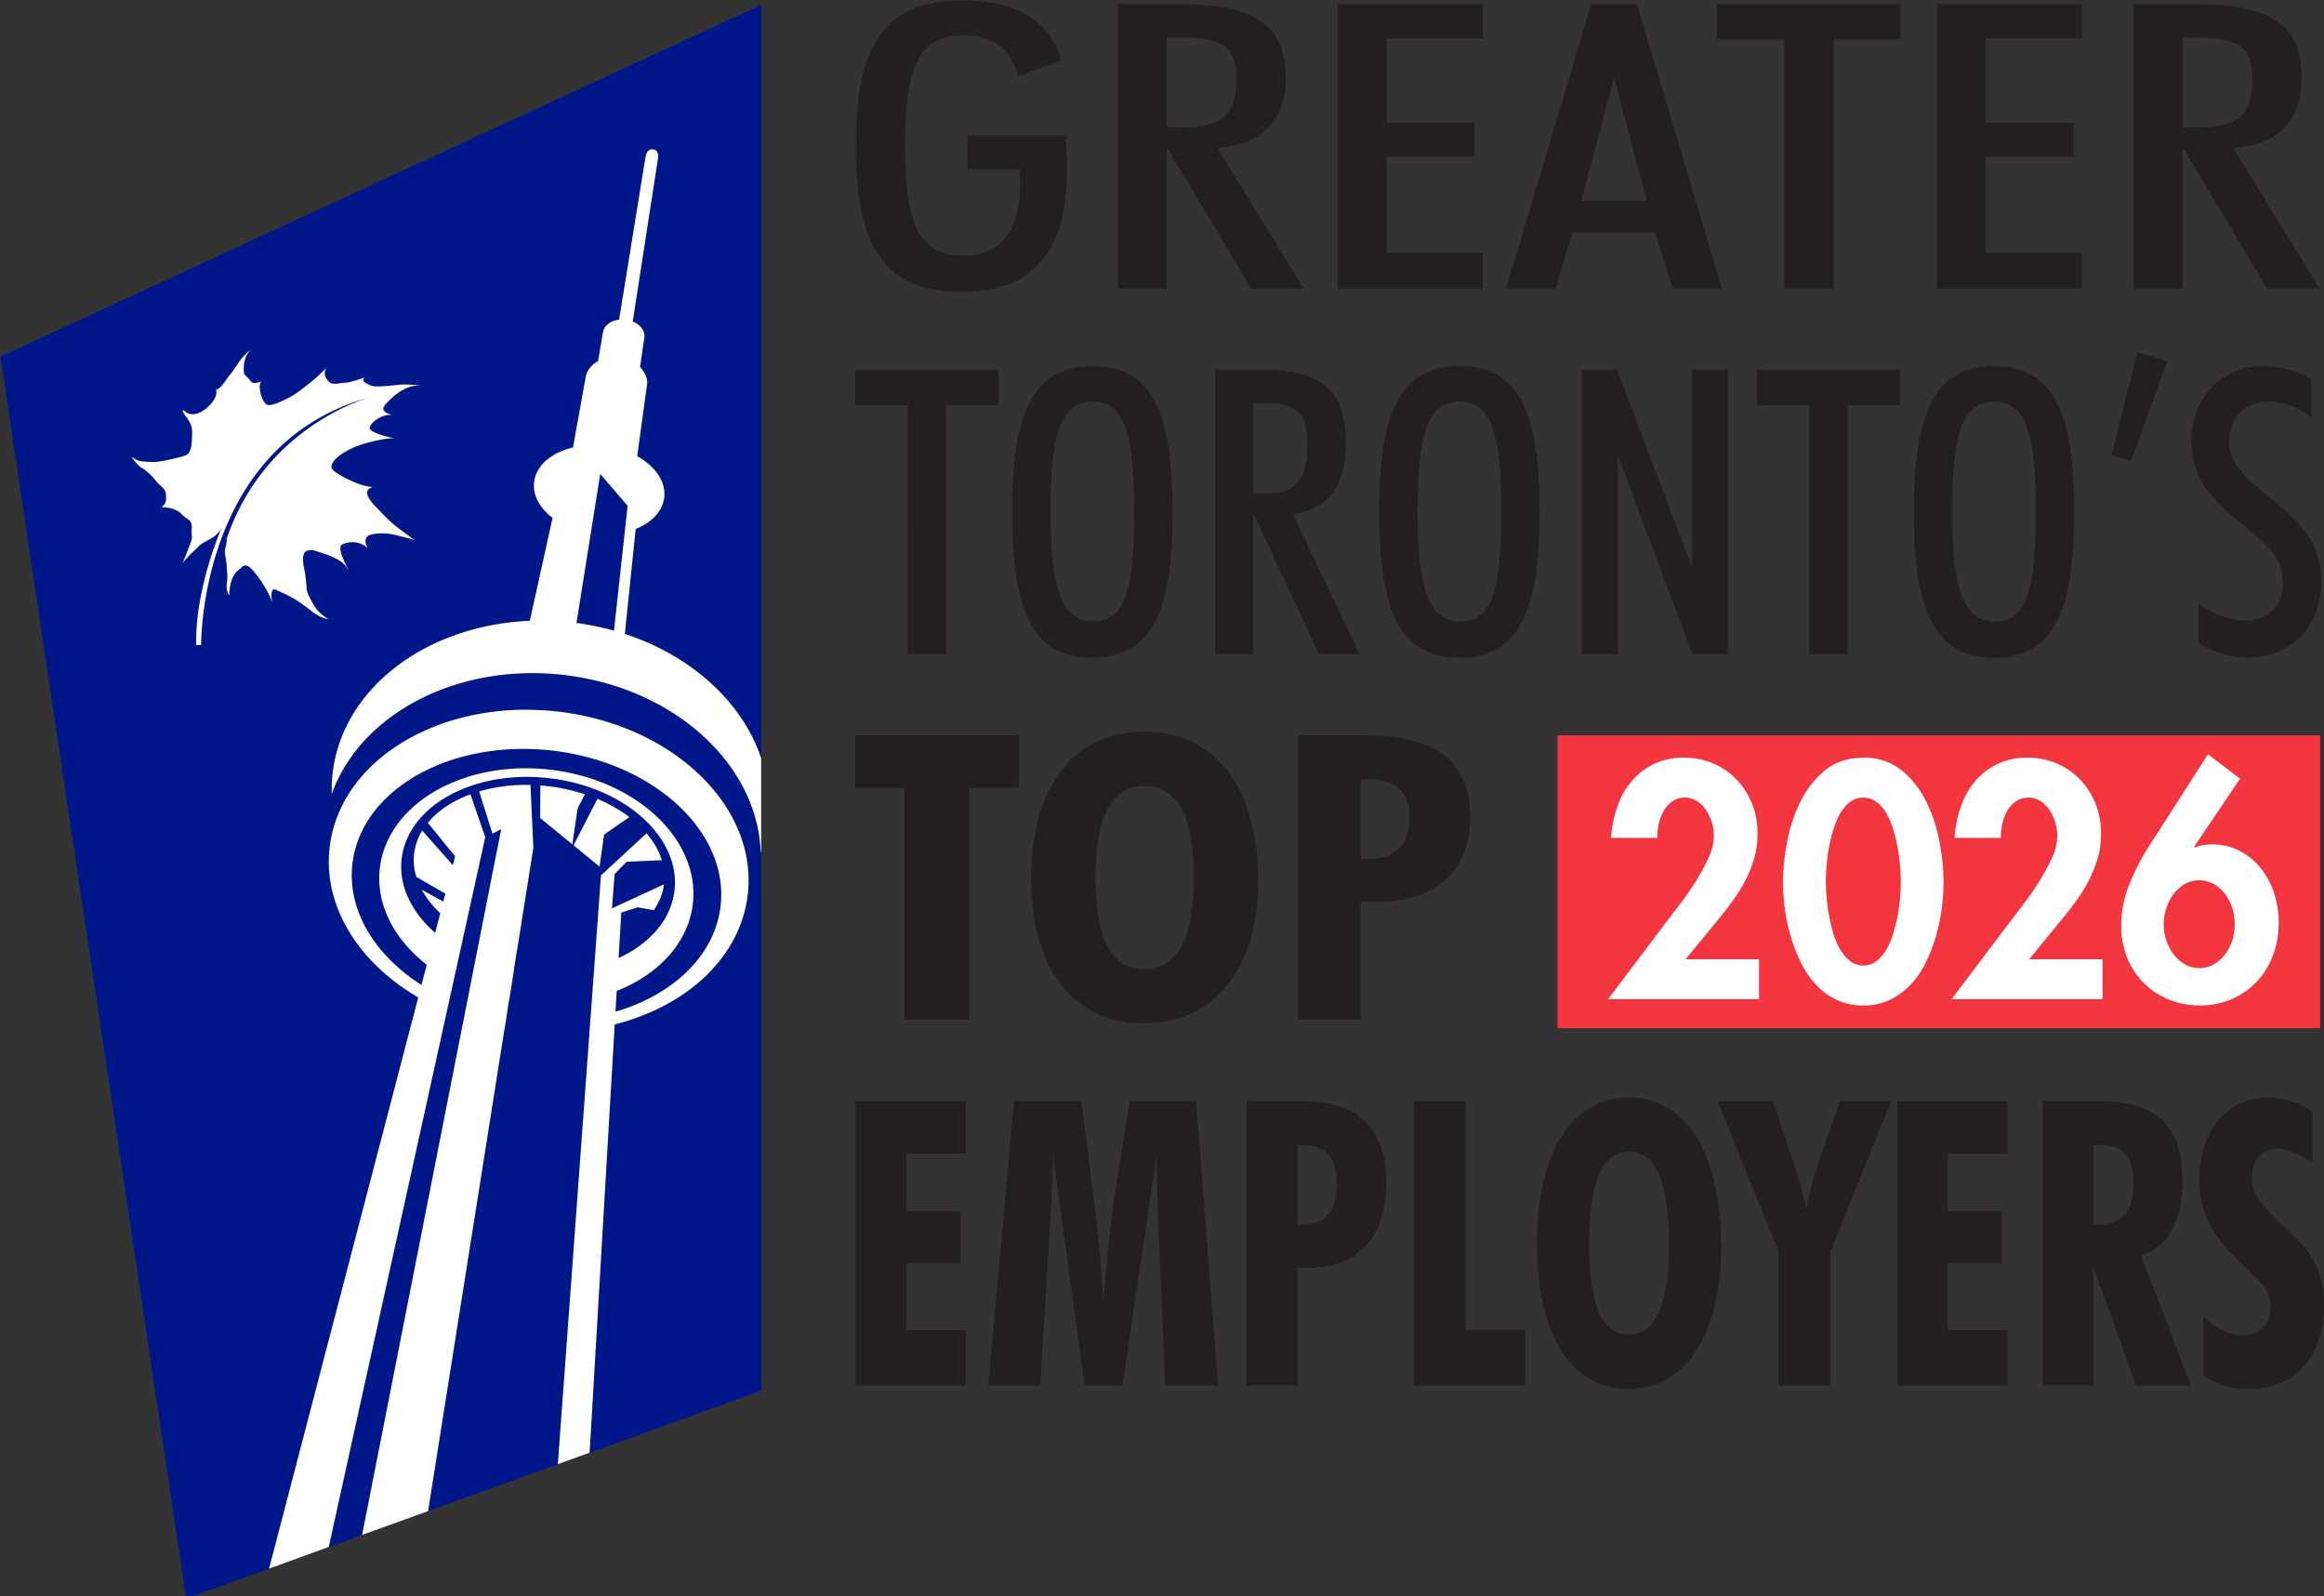
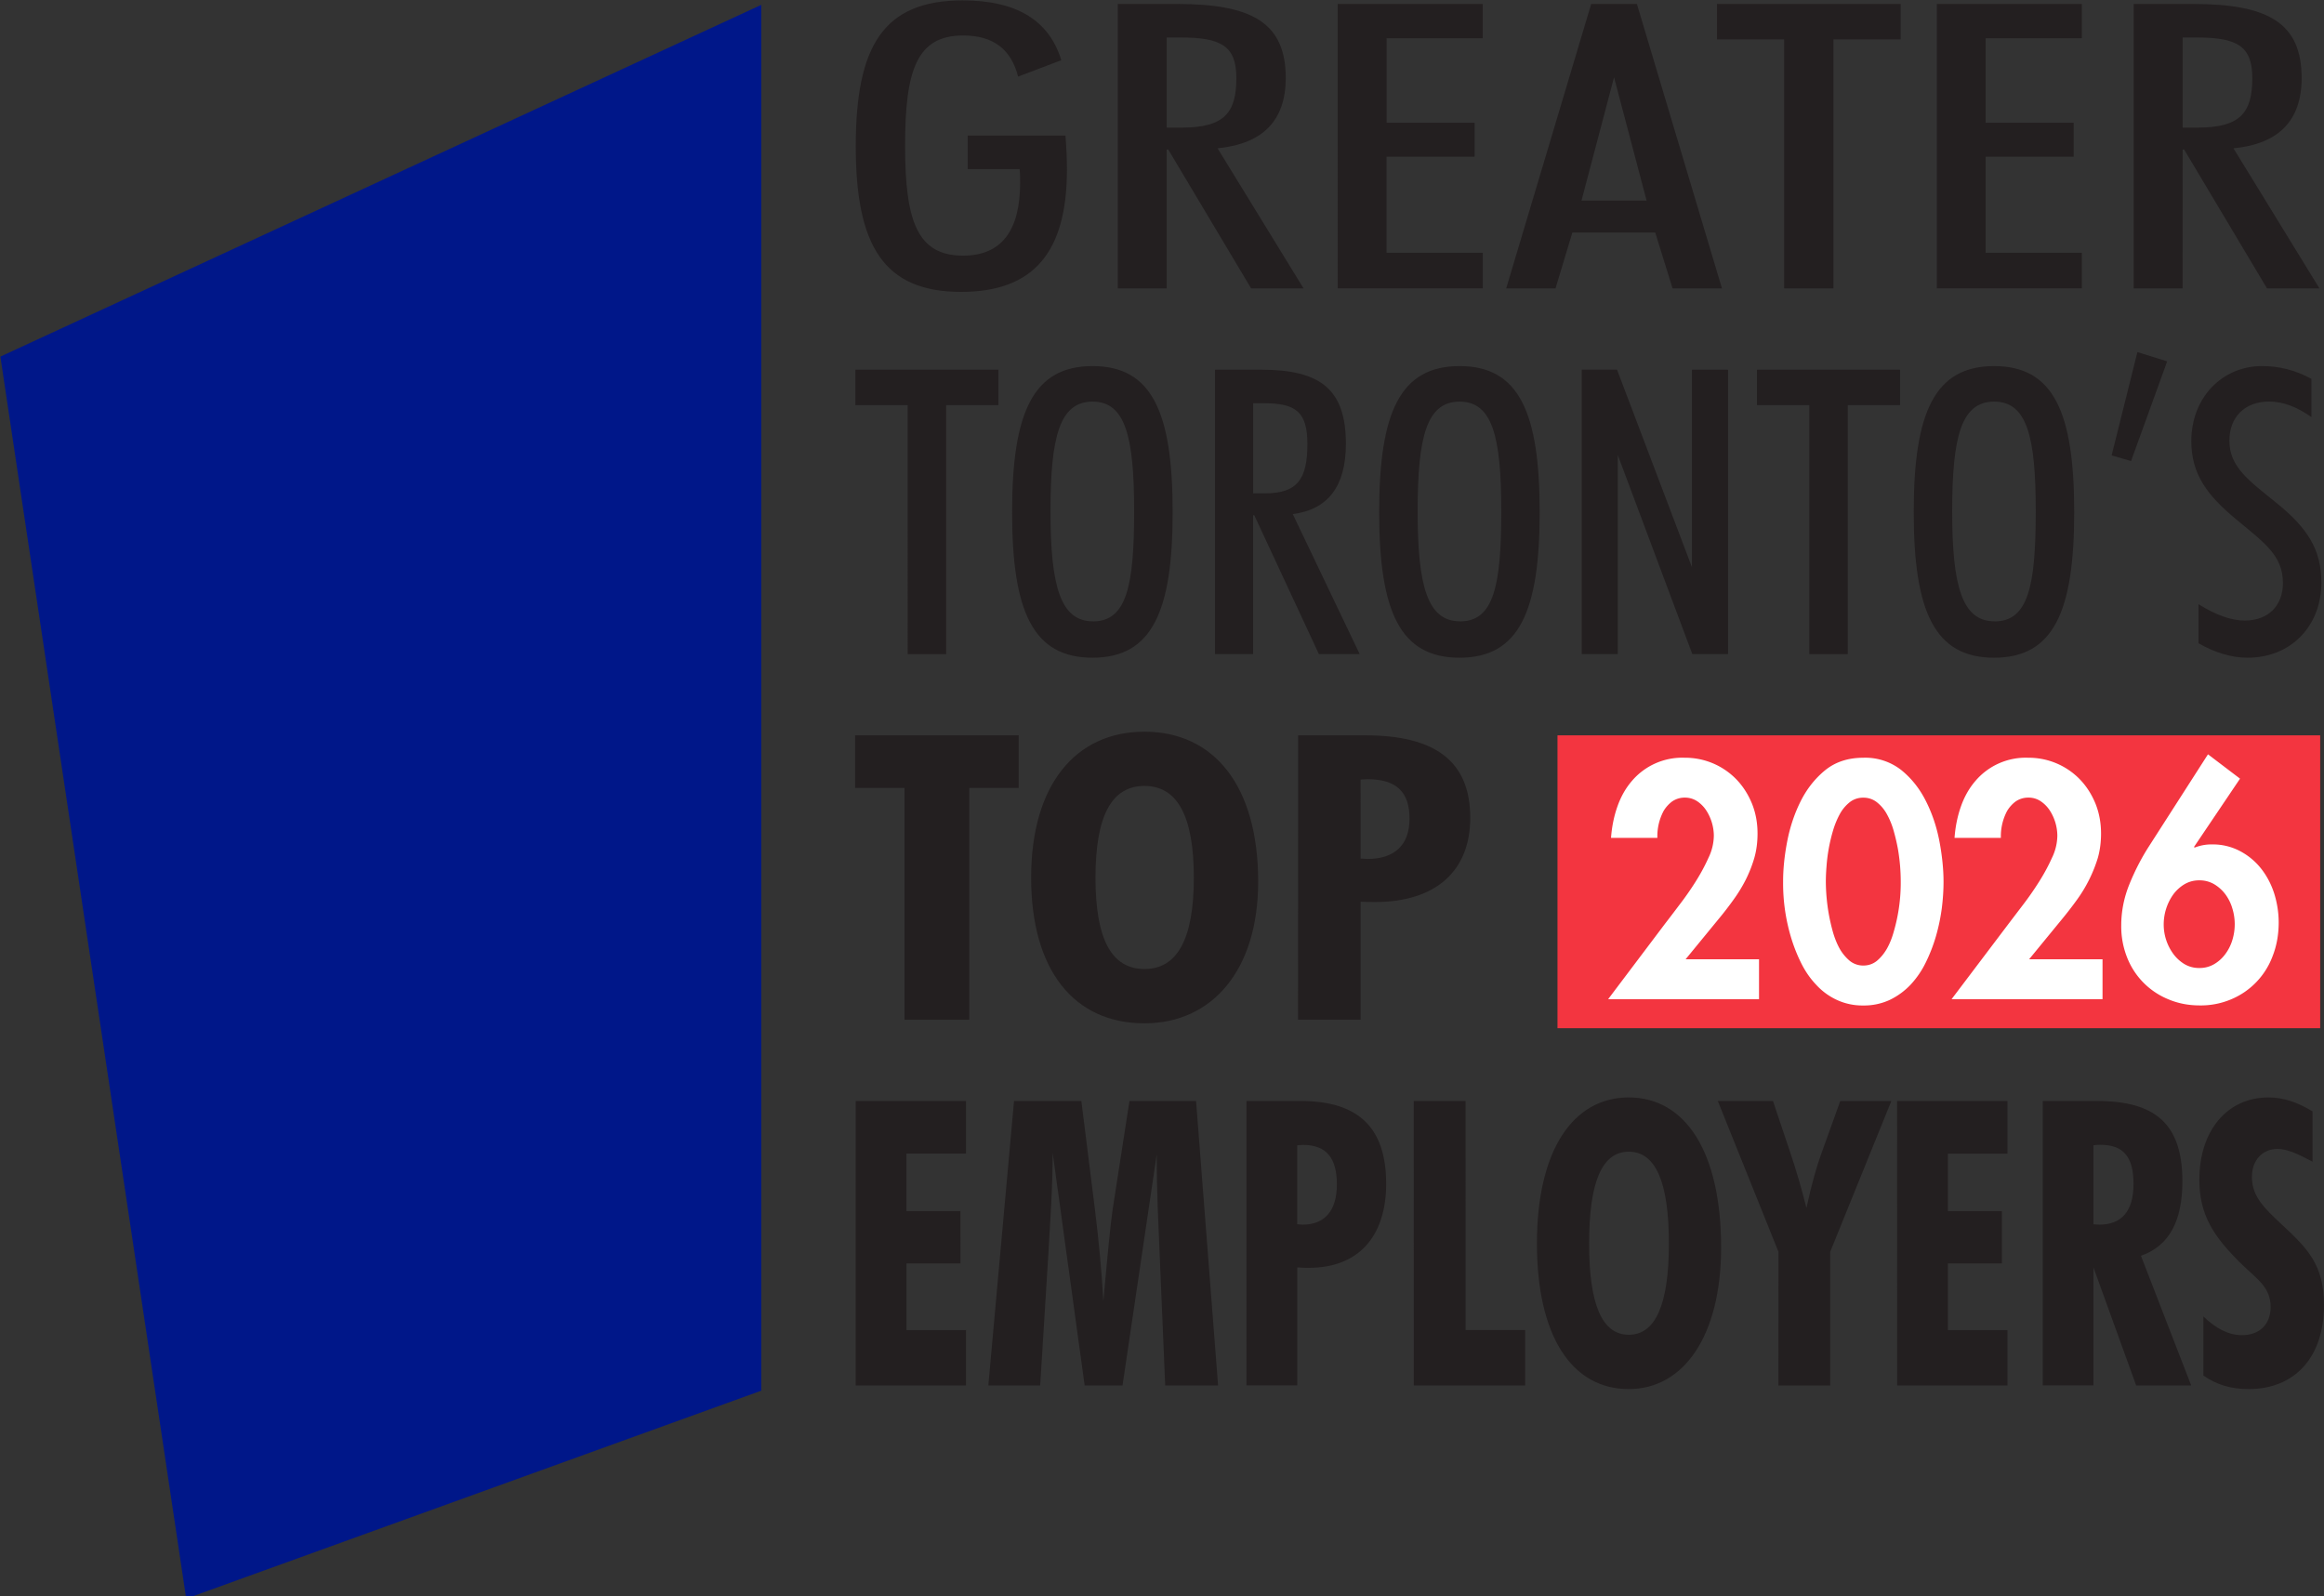
<svg xmlns="http://www.w3.org/2000/svg" width="47.852" height="32.869" viewBox="0 0 47.852 32.869">
  <rect x="0" y="0" width="47.852" height="32.869" fill="#333333" stroke="none" />
  <path d="m58.468 375.415 3.826 25.576 11.84-4.282v-28.537Z" style="fill:#001789;fill-opacity:1;fill-rule:nonzero;stroke:none;stroke-width:1.333" transform="translate(-58.46 -368.072)" />
-   <path d="M71.875 371.146c-.073.007-.11.077-.125.168l-.543 3.342c-.22.02-.316.166-.33.252l-.103.601a.5.5 0 0 0-.248.291l-.268 1.487c-.427.1-.744.352-.797.687-.044.28.106.556.377.762l-.469 2.12c-2.052.084-3.772 1.307-4.043 3.017q-.043.276-.035.548c.599-1.677 2.661-2.743 4.899-2.435s3.881 1.882 3.933 3.648l.01-.031v-1.918c-.38-1.138-1.419-2.105-2.807-2.559l.223-2.162c.316-.125.54-.346.584-.62.053-.336-.173-.667-.553-.878l.205-1.492c.01-.062-.02-.215-.146-.344l.088-.605c.014-.087-.033-.253-.239-.33l.518-3.346c.017-.104-.002-.188-.098-.201zm-8.226 4.107s-.18.13-.286.301c-.104.172-.165.221-.236.326s-.172.236-.224.205c0 0 .07.118-.112.317-.184.2-.41.269-.547.117 0 0-.05-.013.008.078.06.09.17.202.164.375-.006.172.005.425-.133.477-.137.052-.58.145-.664.138-.084-.005-.263-.007-.32-.033-.056-.025-.133-.078-.133-.078s.11.172.215.232c.105.062.222.178.305.282.084.102.185.151.19.254.003.101.028.198-.098.27 0 0 .28-.003.412.136s.233.115.218.307.032.138-.025.298c-.06.162-.16.409-.16.409s.106-.135.205-.223c.1-.088.13-.14.207-.186.077-.044.177-.096.223-.127.045-.03.125-.117.125-.117l.043-.074s-.554 1.25-.526 2.42l.102-.004s-.051-4.12 3.46-5.098c-.438.137-2.235.817-2.945 2.942 0 0 .028-.044 0 .084-.026.126-.034.117-.021.21s.03.162.035.274c.004.112.02.153.006.256s-.023.239.045.31c0 0-.016-.409.23-.55 0 0 .072-.127.198-.022.125.108.413.523.455.74 0 0-.065-.348.074-.283.137.064.284.13.371.182.085.052.219.139.336.236.116.098.272.18.373.186 0 0-.199-.114-.295-.283s-.14-.255-.148-.325c-.007-.069-.022-.286-.04-.365-.017-.079-.082-.347.016-.416.1-.07.223-.008.328.026.104.032.414.13.514.294l.041.07-.035-.066.039.063s-.263-.472-.135-.533a.48.48 0 0 1 .526.07s-.135-.222.064-.272c.199-.052.396-.022.504.004.108.028.328.08.408.11 0 0-.316-.22-.46-.344-.146-.124-.314-.314-.352-.35s-.34-.34-.05-.402c0 0-.124 0-.304-.066-.18-.067-.55-.247-.555-.34-.004-.094.093-.21.284-.32.192-.111.335-.15.468-.188.134-.039.425-.101.547-.088 0 0-.536-.107-.513-.22s.258-.29.472-.262c0 0-.299-.053-.148-.217.142-.155.39-.4.726-.393a4 4 0 0 0-.394-.017c-.079.008-.505.062-.6.029s-.26-.097-.152-.176c0 0-.307.11-.404.11s-.245.053-.319-.004c-.066-.054-.167-.191-.056-.313-.047.045-.216.208-.307.281-.104.084-.333.275-.506.358-.175.081-.362.178-.443.121s-.187-.37-.098-.467c0 0-.17.068-.215-.002-.045-.066-.109-.114-.133-.146s-.048-.376.155-.528m7.17 2.577.564.658-.281 2.57a6 6 0 0 0-.742-.154l-.03-.004zm-1.625 4.857c-2.004.036-3.682 1.15-3.932 2.73-.198 1.249.548 2.458 1.81 3.194L64 400.373l1.229-.446 3.222-14.611h.002l-.306-.887c-.368.135-.672.336-.877.586l.562.692-.049.18-.63-.712a1.2 1.2 0 0 0-.16.432c-.029.176-.012.351.038.521l.6.346-.043.162-.443-.242q.14.258.38.482l-.105.405c-.502-.438-.773-1.005-.682-1.582.152-.956 1.24-1.62 2.545-1.63q.28-.001.57.038c1.547.212 2.66 1.27 2.487 2.361-.092.578-.526 1.048-1.143 1.332l.055-.937.34-.108.33.059c.105-.152.177-.32.205-.5l.002-.031-1.068.494.054-.707.245-.252.728-.033c-.06-.194-.17-.38-.316-.553l-.938.867-.888 12.123.654-.236.517-8.819c1.437-.364 2.528-1.322 2.725-2.57.285-1.805-1.4-3.53-3.771-3.857a6 6 0 0 0-.877-.053m-.022.807q.379-.004.772.048c2.086.288 3.583 1.752 3.341 3.272-.155.986-1.005 1.753-2.152 2.092l.025-.428c.833-.331 1.435-.948 1.557-1.719.208-1.317-1.06-2.582-2.834-2.826a4.4 4.4 0 0 0-.654-.04c-1.499.02-2.754.83-2.936 1.983-.122.77.263 1.522.957 2.063l-.11.416c-.991-.633-1.566-1.595-1.41-2.58.212-1.33 1.682-2.261 3.444-2.281m.133.74c-.35-.001-.68.047-.979.135l.274.87.18-.093-.08.41.001.008-.005.004-2.78 14.111 1.358-.49 1.576-9.943h.002l.037-.229h-.002l.053-.344h.004l.101-.644h-.002l.065-.41h.002l.332-2.09-.059-1.293zm.281.012-.004.671.662.541.11-.742.15-.287a3.8 3.8 0 0 0-.918-.183m1.174.277-.49.955.535.438.094-.659.52-.36a3 3 0 0 0-.659-.374" style="fill:#fff;fill-opacity:1;fill-rule:nonzero;stroke:none;stroke-width:1.333" transform="translate(-58.46 -368.072)" />
  <path d="M0 0c.199-.191.392-.289.596-.289.279 0 .443.172.443.436 0 .309-.215.432-.454.667-.426.419-.647.751-.647 1.299 0 .758.431 1.27 1.067 1.27.233 0 .448-.074.681-.215v-.777c-.233.124-.397.197-.539.197-.233 0-.397-.173-.397-.432 0-.302.187-.48.471-.745.398-.369.642-.623.642-1.239 0-.789-.438-1.294-1.165-1.294-.272 0-.499.068-.698.21zm-1.607 1.418c.346 0 .528.21.528.628s-.154.605-.51.605q-.05.002-.109-.007v-1.22c.028 0 .062-.006.091-.006m-.874 1.91h.84c.897 0 1.317-.352 1.317-1.24 0-.616-.204-.998-.64-1.151l.776-2.003h-.85l-.66 1.824v-1.823h-.783zm-2.25 0h1.705v-.814h-.92v-.887h.834V.819h-.834v-1.03h.92v-.855H-4.73zM-6.563.998l-.937 2.33h.852l.267-.796c.102-.302.18-.579.25-.857.079.37.158.641.227.832l.295.82h.789L-5.764.998v-2.065h-.8zm-1.693.13c0 .95-.205 1.417-.62 1.417-.413 0-.612-.468-.612-1.418 0-.942.199-1.41.613-1.41q.62-.001.619 1.41m-.62-2.249c-.885 0-1.418.826-1.418 2.25 0 1.435.555 2.255 1.419 2.255.869 0 1.426-.832 1.426-2.317 0-1.362-.574-2.188-1.426-2.188m-3.322 4.45h.801V-.21h.92v-.856h-1.72zm-1.715-1.91c.34 0 .528.215.528.622 0 .412-.165.61-.528.61-.029 0-.057-.006-.085-.006v-1.22c.028 0 .056-.006.085-.006m-.869 1.91h.84c.886 0 1.318-.408 1.318-1.277 0-.826-.437-1.3-1.193-1.3q-.087-.002-.18.007v-1.823h-.785zm-3.59 0h1.04l.21-1.677c.057-.467.103-.936.13-1.416.064.714.109 1.183.143 1.416l.26 1.677h1.029l.34-4.394h-.817l-.086 2.04c-.016.406-.045.912-.045 1.528l-.528-3.568h-.585l-.494 3.593c0-.555-.04-1.073-.067-1.565l-.126-2.028h-.801zm-2.446 0h1.704v-.813h-.92v-.888h.834V.819h-.834v-1.03h.92v-.855h-1.704zm7.904 3.739c.42 0 .651.215.651.622 0 .414-.203.61-.65.61-.036 0-.07-.005-.106-.005V7.073c.035 0 .07-.006.105-.006m-1.07 1.91h1.035c1.092 0 1.624-.407 1.624-1.275 0-.826-.539-1.3-1.47-1.3q-.106-.001-.224.005V4.584h-.966zm-1.611-2.2c0 .95-.252 1.418-.763 1.418s-.756-.469-.756-1.418c0-.943.245-1.41.756-1.41.51 0 .763.467.763 1.41m-.763-2.249c-1.092 0-1.75.826-1.75 2.25 0 1.434.686 2.255 1.75 2.255 1.072 0 1.757-.832 1.757-2.317 0-1.362-.707-2.188-1.757-2.188m-3.706 3.636h-.763v.813h2.527v-.813h-.763V4.583h-1.001zM.641 10.75c.36 0 .588.228.588.58 0 .425-.288.622-.717.979-.453.375-.698.701-.698 1.213 0 .679.484 1.159 1.09 1.159.27 0 .514-.062.765-.197v-.591c-.226.16-.44.24-.655.24-.373 0-.612-.24-.612-.604 0-.407.3-.616.735-.968.47-.382.686-.714.686-1.225 0-.66-.46-1.16-1.14-1.16q-.365 0-.758.223v.603c.269-.166.502-.252.716-.252m-1.758 2.464-.3.087.398 1.596.46-.143zm-2.108-2.477c.52 0 .636.548.636 1.701s-.134 1.694-.643 1.694c-.507 0-.648-.54-.648-1.694 0-1.158.153-1.7.655-1.7m-.007 3.943c.919 0 1.237-.715 1.237-2.256 0-1.534-.318-2.249-1.237-2.249-.918 0-1.242.71-1.242 2.25s.324 2.255 1.242 2.255m-2.855-.604h-.808v.548h2.21v-.548h-.808v-3.846h-.594zm-3.515.549h.545l1.157-3.051v3.05h.558v-4.393h-.552l-1.151 3.075v-3.075h-.557zm-1.88-3.889c.52 0 .637.548.637 1.701s-.136 1.694-.644 1.694c-.507 0-.648-.54-.648-1.694 0-1.158.153-1.7.655-1.7m-.007 3.943c.918 0 1.237-.715 1.237-2.256 0-1.534-.319-2.249-1.237-2.249s-1.242.71-1.242 2.25.324 2.255 1.242 2.255m-3.006-1.966c.509 0 .655.228.655.764 0 .5-.184.628-.673.628h-.165v-1.392zm-.183-2.483h-.589v4.393h.711c.912 0 1.311-.296 1.311-1.146 0-.653-.277-1.016-.821-1.084l1.034-2.163h-.63l-.998 2.144h-.018zm-2.474.505c.52 0 .636.548.636 1.701s-.134 1.694-.642 1.694-.65-.54-.65-1.694c0-1.158.154-1.7.656-1.7m-.006 3.943c.919 0 1.237-.715 1.237-2.256 0-1.534-.318-2.249-1.237-2.249-.92 0-1.243.71-1.243 2.25s.324 2.255 1.243 2.255m-2.856-.604h-.808v.548h2.21v-.548h-.808v-3.846h-.594zm19.93 4.288c.651 0 .84.228.84.764 0 .499-.236.628-.864.628H-.32v-1.392zm-.237-2.484h-.755v4.394h.912c1.172 0 1.682-.296 1.682-1.146 0-.653-.353-1.017-1.053-1.084l1.328-2.164h-.81l-1.28 2.145H-.32zm-3.796 4.394h2.24v-.53h-1.486V18.44h1.36v-.525h-1.36v-1.484h1.486v-.549h-2.24zm-2.359-.548h-1.037v.548h2.837v-.548h-1.038v-3.846h-.762zm-3.13-2.49H-8.6l-.503 1.905zm.15 3.038h.706l1.314-4.394h-.763l-.268.863h-1.28l-.26-.863h-.762zm-3.915 0h2.24v-.53h-1.485V18.44h1.359v-.525h-1.36v-1.484h1.487v-.549h-2.241zm-2.406-1.91c.652 0 .84.228.84.764 0 .499-.235.628-.864.628h-.212v-1.392zm-.236-2.484h-.755v4.394h.912c1.171 0 1.682-.296 1.682-1.146q-.002-.98-1.053-1.084l1.328-2.164h-.81l-1.28 2.145h-.024zm-1.541 1.837c0-1.275-.511-1.891-1.635-1.891-1.195 0-1.627.714-1.627 2.249 0 1.546.425 2.254 1.651 2.254.833 0 1.336-.308 1.524-.924l-.667-.253c-.11.426-.386.635-.85.635-.715 0-.896-.535-.896-1.701 0-1.17.189-1.7.896-1.7.59 0 .881.382.881 1.127 0 .069 0 .136-.008.21h-.802v.518h1.51c.015-.185.023-.364.023-.524" style="fill:#231f20;fill-opacity:1;fill-rule:nonzero;stroke:none" transform="matrix(1.333 0 0 -1.333 45.368 27.108)" />
  <path d="M67.914 230.124h11.781v4.524H67.914Z" style="fill:#f33540;fill-opacity:1;fill-rule:nonzero;stroke:none" transform="matrix(1.333 0 0 -1.333 -58.46 327.928)" />
  <path d="M0 0a.44.44 0 0 1 .229.06q.102.06.173.157A.7.7 0 0 1 .51.434a.83.83 0 0 1 0 .484.7.7 0 0 1-.108.22.6.6 0 0 1-.173.156.44.44 0 0 1-.229.06.44.44 0 0 1-.23-.06.6.6 0 0 1-.172-.156.8.8 0 0 1-.149-.463.77.77 0 0 1 .149-.458A.6.6 0 0 1-.23.06.44.44 0 0 1 0 0m.628 2.925L-.083 1.87l.01-.01a.7.7 0 0 0 .27.049.9.9 0 0 0 .429-.102q.19-.1.324-.267.133-.167.204-.383a1.5 1.5 0 0 0 .071-.453q0-.28-.092-.516a1.16 1.16 0 0 0-.638-.67 1.2 1.2 0 0 0-.491-.096q-.256 0-.477.092a1.15 1.15 0 0 0-.64.64 1.3 1.3 0 0 0-.094.501q0 .329.126.639t.296.576l.918 1.431zM-1.496.135v-.617h-2.332l.882 1.167.22.289q.129.168.248.356t.202.374a.8.8 0 0 1 .082.34.73.73 0 0 1-.117.39.5.5 0 0 1-.14.142.33.33 0 0 1-.188.056.34.34 0 0 1-.197-.058.5.5 0 0 1-.135-.15.83.83 0 0 1-.095-.414h-.716q.019.26.099.486.08.227.223.393a1.02 1.02 0 0 0 .817.359 1.1 1.1 0 0 0 .798-.335q.15-.156.239-.371.087-.215.087-.465 0-.202-.05-.378a2.2 2.2 0 0 0-.324-.648A6 6 0 0 0-2.12.757l-.51-.622zm-3.695 2.496a.33.33 0 0 1-.21-.07.6.6 0 0 1-.153-.183 1.3 1.3 0 0 1-.105-.256 2.6 2.6 0 0 1-.101-.56 3 3 0 0 1-.01-.223 3 3 0 0 1 .044-.496A3 3 0 0 1-5.66.554q.042-.145.105-.258A.7.7 0 0 1-5.4.11a.33.33 0 0 1 .209-.072q.119 0 .209.072.089.074.154.186.064.113.105.258a2.7 2.7 0 0 1 .11.785 3 3 0 0 1-.043.497 3 3 0 0 1-.067.286 1.2 1.2 0 0 1-.105.256.6.6 0 0 1-.154.183.33.33 0 0 1-.21.07m0 .617a.9.9 0 0 0 .587-.19q.236-.191.38-.478.145-.286.209-.62.064-.337.064-.63 0-.193-.027-.41a3 3 0 0 0-.09-.429 2.5 2.5 0 0 0-.158-.407 1.4 1.4 0 0 0-.234-.342 1.1 1.1 0 0 0-.32-.234.94.94 0 0 0-.41-.087.94.94 0 0 0-.411.087 1 1 0 0 0-.318.234q-.139.146-.235.342-.096.195-.158.407a2.9 2.9 0 0 0-.117.84q-.001.292.064.628.065.334.209.621.145.287.38.478.237.19.586.19M-6.802.135v-.617h-2.331l.88 1.167q.093.12.22.289.13.168.249.356t.202.374a.8.8 0 0 1 .082.34.73.73 0 0 1-.117.39.5.5 0 0 1-.14.142.34.34 0 0 1-.187.056.34.34 0 0 1-.198-.058.5.5 0 0 1-.135-.15.83.83 0 0 1-.095-.414h-.716q.019.26.099.486.08.227.223.393a1.02 1.02 0 0 0 .817.359 1.1 1.1 0 0 0 .798-.335q.15-.156.239-.371.087-.214.087-.465 0-.203-.05-.378a2 2 0 0 0-.133-.337 2.3 2.3 0 0 0-.191-.311 5 5 0 0 0-.227-.294l-.51-.622z" style="fill:#fff;fill-opacity:1;fill-rule:nonzero;stroke:none" transform="matrix(1.333 0 0 -1.333 45.286 19.933)" />
</svg>